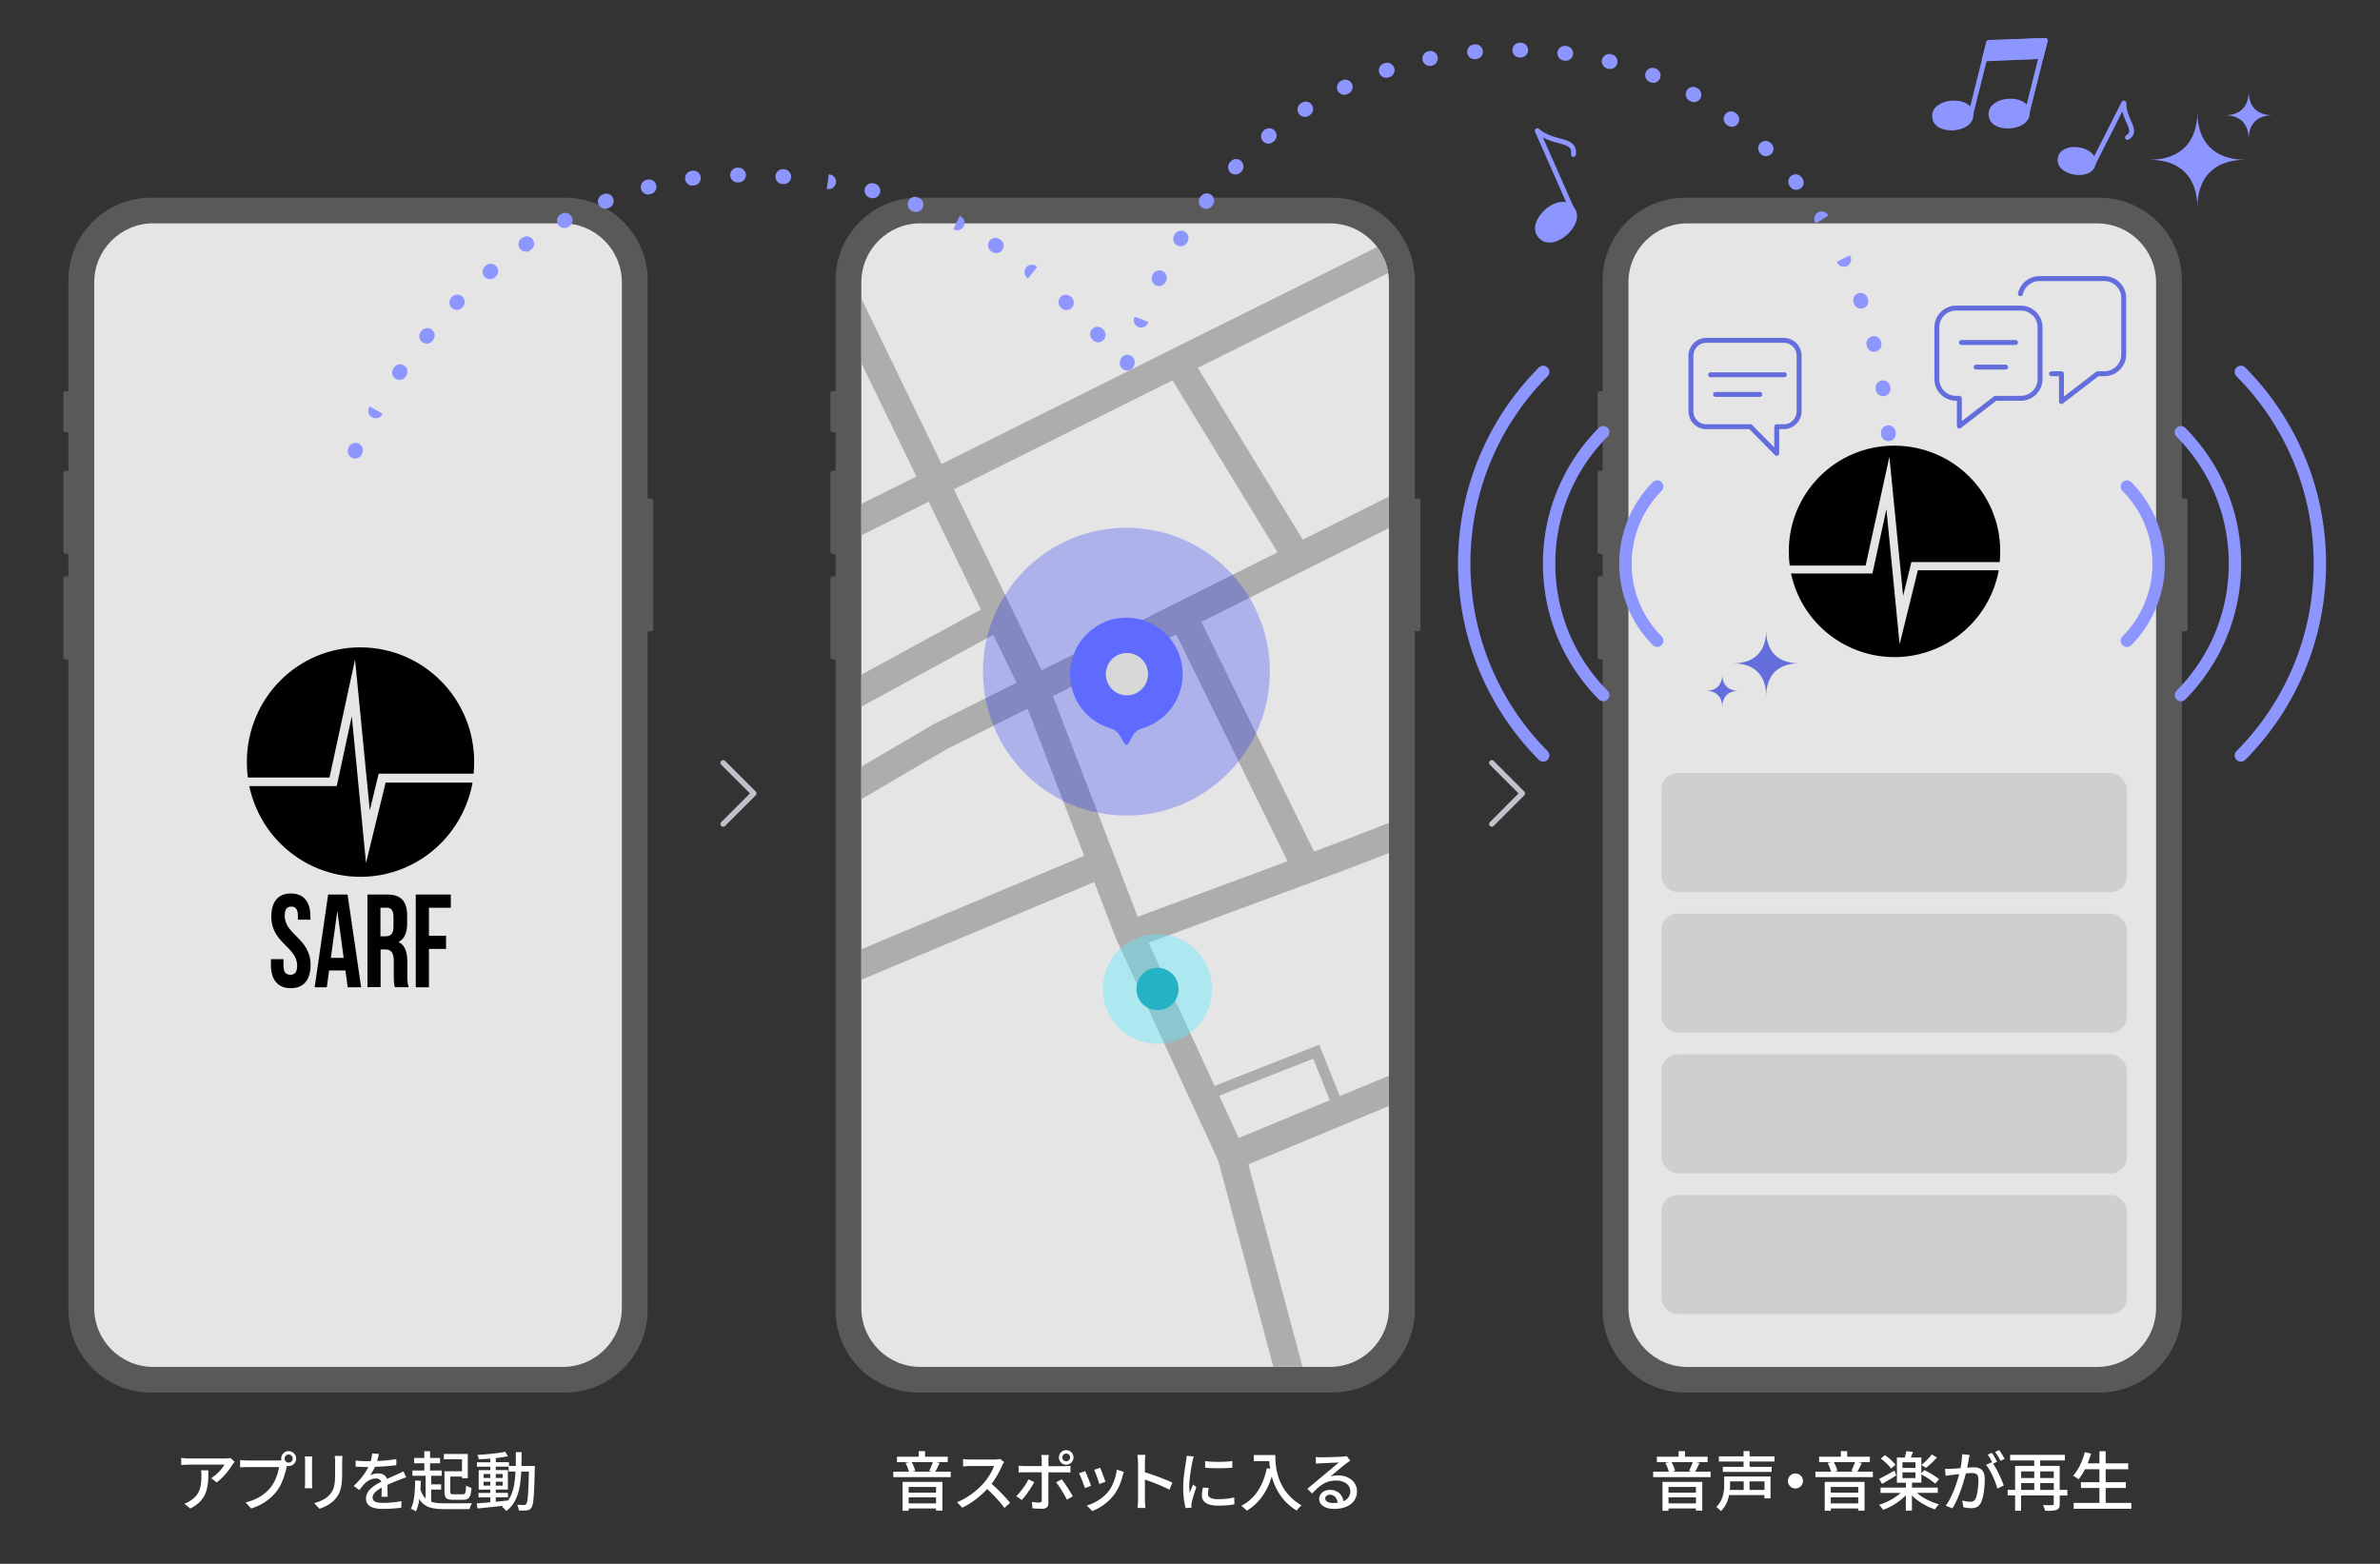
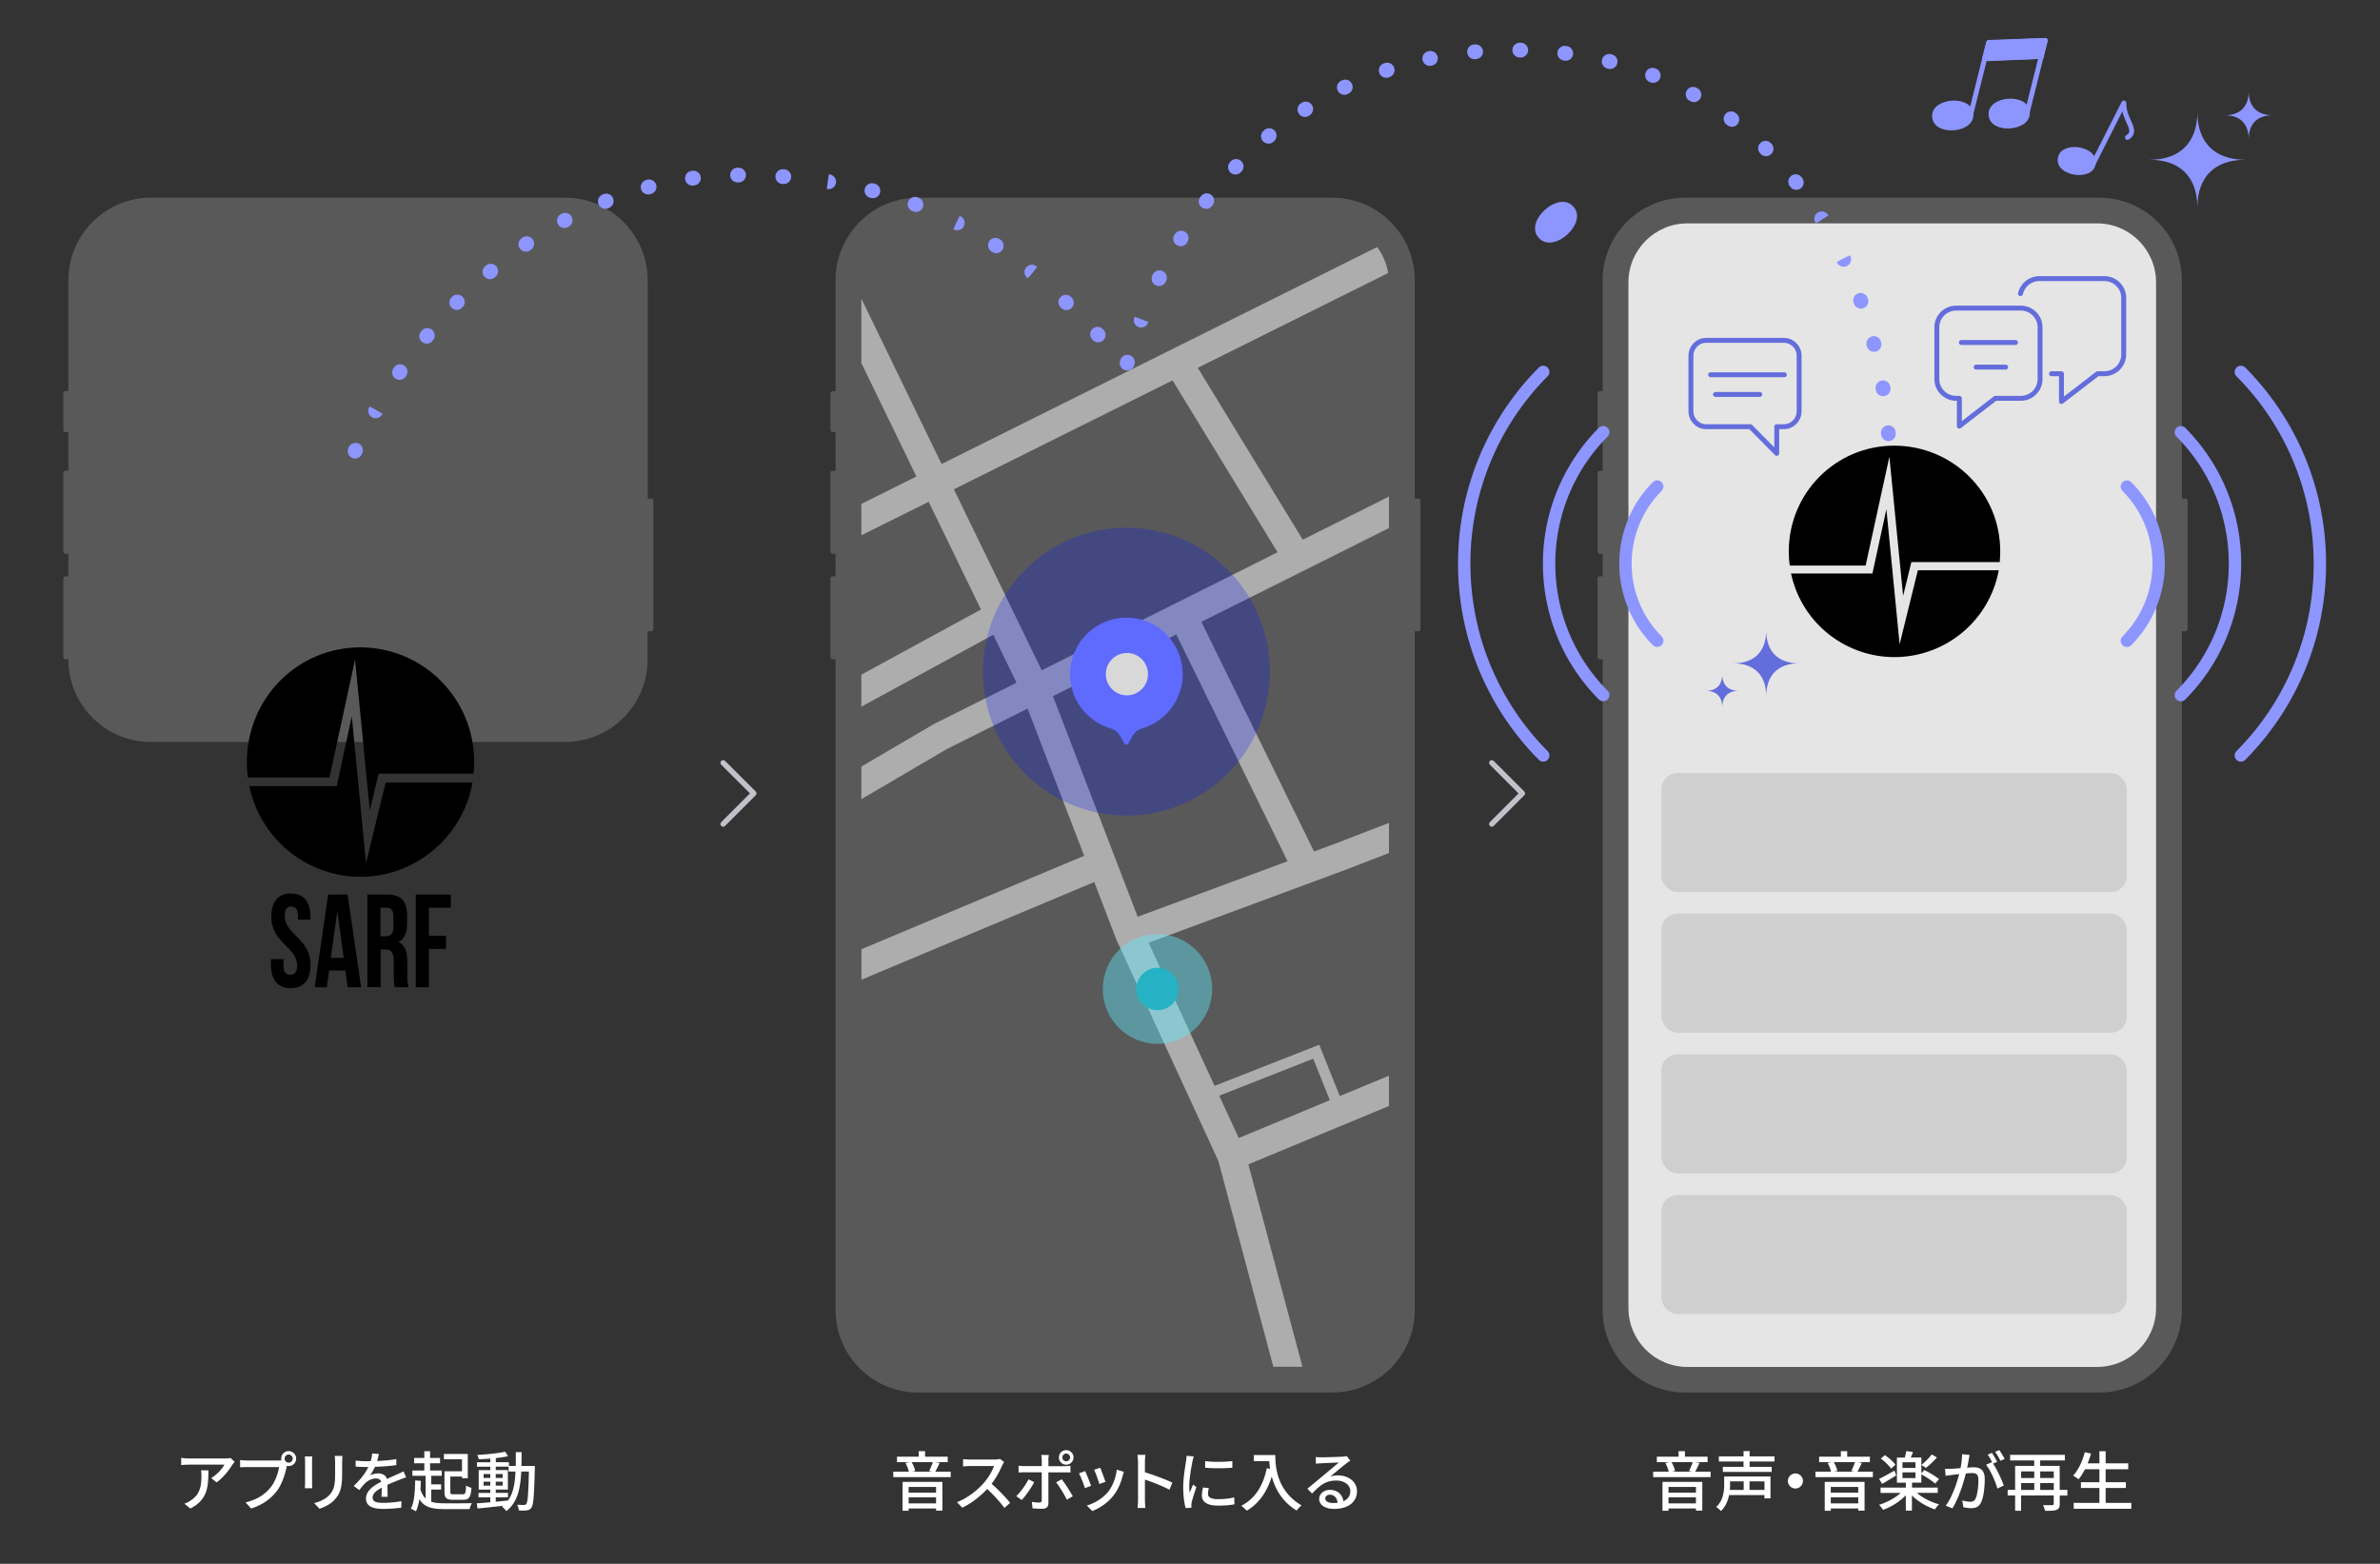
<svg xmlns="http://www.w3.org/2000/svg" width="484" height="318.05">
  <rect width="100%" height="100%" fill="#333333" stroke="none" />
  <g transform="translate(12.87 8.23)" fill="none" fill-rule="evenodd">
-     <path d="M431.52 93.15h-.68V48.78c0-9.28-7.52-16.8-16.79-16.8h-84.21c-9.28 0-16.79 7.52-16.79 16.8v22.54h-.56a.48.48 0 00-.48.48v7.38c0 .27.21.48.48.48h.56v7.85h-.56a.48.48 0 00-.48.48v15.94c0 .27.21.48.48.48h.56v4.56h-.56a.48.48 0 00-.48.48v15.94c0 .27.21.48.48.48h.56v132.31c0 9.28 7.52 16.8 16.79 16.8h84.21c9.28 0 16.79-7.52 16.79-16.8V120.16h.68c.26 0 .48-.21.48-.48V93.63c0-.27-.21-.48-.48-.48zm-312 0h-.68V48.78c0-9.28-7.52-16.8-16.79-16.8H17.83c-9.28 0-16.79 7.52-16.79 16.8v22.54H.48a.48.48 0 00-.48.48v7.38c0 .27.21.48.48.48h.56v7.85H.48a.48.48 0 00-.48.48v15.94c0 .27.21.48.48.48h.56v4.56H.48a.48.48 0 00-.48.48v15.94c0 .27.21.48.48.48h.56v132.31c0 9.28 7.52 16.8 16.79 16.8h84.21c9.28 0 16.79-7.52 16.79-16.8V120.16h.68c.26 0 .48-.21.48-.48V93.63c0-.27-.21-.48-.48-.48h.01zm156 0h-.68V48.78c0-9.28-7.52-16.8-16.79-16.8h-84.21c-9.28 0-16.79 7.52-16.79 16.8v22.54h-.56a.48.48 0 00-.48.48v7.38c0 .27.21.48.48.48h.56v7.85h-.56a.48.48 0 00-.48.48v15.94c0 .27.21.48.48.48h.56v4.56h-.56a.48.48 0 00-.48.48v15.94c0 .27.21.48.48.48h.56v132.31c0 9.28 7.52 16.8 16.79 16.8h84.21c9.28 0 16.79-7.52 16.79-16.8V120.16h.68c.26 0 .48-.21.48-.48V93.63c0-.27-.21-.48-.48-.48z" fill="#595959" />
-     <path d="M18.29 37.2h83.3c6.62 0 12 5.38 12 12v208.57c0 6.62-5.38 12-12 12h-83.3c-6.62 0-12-5.38-12-12V49.19c0-6.62 5.38-12 12-12v.01zm156 0h83.3c6.62 0 12 5.38 12 12v208.57c0 6.62-5.38 12-12 12h-83.3c-6.62 0-12-5.38-12-12V49.19c0-6.62 5.38-12 12-12v.01z" fill="#E5E5E5" fill-rule="nonzero" />
+     <path d="M431.52 93.15h-.68V48.78c0-9.28-7.52-16.8-16.79-16.8h-84.21c-9.28 0-16.79 7.52-16.79 16.8v22.54h-.56a.48.48 0 00-.48.48v7.38c0 .27.21.48.48.48h.56v7.85h-.56a.48.48 0 00-.48.48v15.94c0 .27.21.48.48.48h.56v4.56h-.56a.48.48 0 00-.48.48v15.94c0 .27.21.48.48.48h.56v132.31c0 9.28 7.52 16.8 16.79 16.8h84.21c9.28 0 16.79-7.52 16.79-16.8V120.16h.68c.26 0 .48-.21.48-.48V93.63c0-.27-.21-.48-.48-.48zm-312 0h-.68V48.78c0-9.28-7.52-16.8-16.79-16.8H17.83c-9.28 0-16.79 7.52-16.79 16.8v22.54H.48a.48.48 0 00-.48.48v7.38c0 .27.21.48.48.48h.56v7.85H.48a.48.48 0 00-.48.48v15.94c0 .27.21.48.48.48h.56v4.56H.48a.48.48 0 00-.48.48v15.94c0 .27.21.48.48.48h.56c0 9.28 7.52 16.8 16.79 16.8h84.21c9.28 0 16.79-7.52 16.79-16.8V120.16h.68c.26 0 .48-.21.48-.48V93.63c0-.27-.21-.48-.48-.48h.01zm156 0h-.68V48.78c0-9.28-7.52-16.8-16.79-16.8h-84.21c-9.28 0-16.79 7.52-16.79 16.8v22.54h-.56a.48.48 0 00-.48.48v7.38c0 .27.21.48.48.48h.56v7.85h-.56a.48.48 0 00-.48.48v15.94c0 .27.21.48.48.48h.56v4.56h-.56a.48.48 0 00-.48.48v15.94c0 .27.21.48.48.48h.56v132.31c0 9.28 7.52 16.8 16.79 16.8h84.21c9.28 0 16.79-7.52 16.79-16.8V120.16h.68c.26 0 .48-.21.48-.48V93.63c0-.27-.21-.48-.48-.48z" fill="#595959" />
    <path d="M269.59 216.73v-6.19l-10 4.15-4.18-10.44-21.28 8.36-13.42-29.11 40.18-14.88 8.7-3.36v-6.13l-10.72 4.14-4.52 1.67-22.91-46.7 38.15-19.08v-6.4l-17.53 8.77-21.35-34.95 38.71-19.28a11.99 11.99 0 00-2.23-5.28l-88.58 44.12-16.31-33.63v13.1l11.19 23.07-11.19 5.57v6.39l13.69-6.82 10.63 21.91-24.32 13.25v6.51l26.82-14.62 4.73 9.75-16.79 8.4-14.76 8.65v6.63l17.41-10.2 16.4-8.21 11.5 29.93-45.3 19v6.2l47.35-19.86 4.5 11.71 20.73 44.99 11.19 41.88H252l-11-41.17 28.6-11.87-.01.03zM181.11 91.28l44.47-22.15 21.36 34.96-47.97 24-17.86-36.81zm20.14 42.07l25.09-12.55 22.63 46.13-30.48 11.29-17.23-44.87h-.01zm33.81 81.26l19.13-7.52 3.38 8.44-18.53 7.69-3.97-8.62-.01.01z" fill="#ADADAD" fill-rule="nonzero" />
    <path d="M245.37 128.37c0 16.16-13.06 29.27-29.17 29.27s-29.17-13.1-29.17-29.27S200.09 99.1 216.2 99.1s29.17 13.1 29.17 29.27z" fill="#0012FF" opacity=".24" />
    <path d="M227.64 128.88c0-6.63-5.61-11.96-12.33-11.45-5.69.43-10.24 5.1-10.55 10.82a11.482 11.482 0 008.18 11.64c.82.24 1.52.77 1.94 1.51l.93 1.61c.17.29.59.29.76 0l.91-1.58c.42-.73 1.09-1.29 1.9-1.52a11.49 11.49 0 008.26-11.03z" fill="#5F6AFE" />
    <path d="M220.59 128.88c0 2.38-1.92 4.31-4.29 4.31s-4.29-1.93-4.29-4.31 1.92-4.31 4.29-4.31 4.29 1.93 4.29 4.31z" fill="#D8D8D8" />
    <path d="M330.29 37.2h83.3c6.62 0 12 5.38 12 12v208.58c0 6.62-5.38 12-12 12h-83.3c-6.62 0-12-5.38-12-12V49.2c0-6.62 5.38-12 12-12z" fill="#E5E5E5" fill-rule="nonzero" />
    <path d="M46.29 173.49c2.63 0 3.97 1.71 3.97 4.74v.58h-2.55v-.79c0-1.34-.5-1.87-1.34-1.87-.84 0-1.34.5-1.34 1.87 0 3.87 5.26 4.61 5.26 9.98 0 3.03-1.37 4.74-4.03 4.74s-4.03-1.71-4.03-4.74v-1.16h2.55v1.34c0 1.34.53 1.84 1.39 1.84.86 0 1.39-.47 1.39-1.84 0-3.87-5.26-4.61-5.26-9.98 0-3 1.37-4.72 3.97-4.72l.02.01zm14.26 19.07h-2.71l-.47-3.42h-3.31l-.47 3.42h-2.47l2.74-18.86h3.95l2.76 18.86h-.02zm-6.13-5.98h2.6l-1.29-9.54-1.32 9.54h.01zm13.03 5.98c-.16-.47-.24-.79-.24-2.32v-2.98c0-1.74-.53-2.4-1.76-2.4h-.92v7.67h-2.68V173.7h4.08c2.79 0 4 1.42 4 4.35v1.48c0 1.95-.55 3.21-1.76 3.82 1.34.63 1.79 2.05 1.79 4v2.9c0 .92.03 1.58.29 2.29h-2.79v.03l-.01-.01zm-2.95-16.17v5.8h1.05c1 0 1.6-.47 1.6-2v-1.87c0-1.34-.42-1.95-1.37-1.95h-1.29v.03l.01-.01zm9.86 5.69h3.48v2.68h-3.48v7.8h-2.68V173.7h7.13v2.69h-4.45zm-12.8-14.81l-2.89-29.82-3.06 14.19H37.82c2.67 12.6 14.96 20.63 27.45 17.94 9.17-1.98 16.27-9.35 17.96-18.65H65.55l-3.98 16.34h-.01z" fill="#000" fill-rule="nonzero" />
    <path d="M59.33 125.9l3 30.7 1.8-7.48h19.32c.05-.77.11-1.54.11-2.31.05-12.87-10.26-23.33-23.09-23.38-12.83-.05-23.14 10.4-23.14 23.33 0 1.05.05 2.09.22 3.14h16.59l5.19-23.99v-.01z" fill="#000" fill-rule="nonzero" />
    <path d="M233.64 192.91c0 6.17-4.98 11.16-11.12 11.16-6.14 0-11.13-5-11.13-11.16s4.98-11.16 11.13-11.16 11.12 5 11.12 11.16z" fill-opacity=".42" fill="#5FECFE" />
    <path d="M226.81 192.91c0 2.38-1.92 4.31-4.29 4.31s-4.29-1.93-4.29-4.31 1.92-4.31 4.29-4.31 4.29 1.93 4.29 4.31z" fill="#24B2C4" />
    <path stroke="#C1C1C9" stroke-width="1.1" stroke-linecap="round" stroke-linejoin="round" d="M134.19 146.91l6.23 6.22-6.23 6.23m156.31-12.45l6.22 6.22-6.22 6.23" />
    <path d="M34.41 289.62c-.57.96-1.82 2.64-3.23 3.64l-1.1-.88c1.16-.67 2.31-1.98 2.69-2.73h-7.23c-.53 0-.99.04-1.56.08v-1.46c.49.07 1.03.12 1.56.12h7.38c.29 0 .88-.04 1.1-.09l.83.78c-.12.15-.33.4-.44.55v-.01zm-8.57 8.96l-1.21-.99c.38-.13.84-.34 1.27-.65 1.89-1.21 2.19-2.88 2.19-5.07 0-.36-.01-.67-.08-1.06h1.5c0 3.45-.2 5.98-3.67 7.76v.01zm19.99-11.68c.84 0 1.53.69 1.53 1.52a1.534 1.534 0 01-1.89 1.48c-.01.08-.04.17-.05.25-.3 1.35-.91 3.43-1.98 4.84-1.2 1.56-2.85 2.82-5.24 3.58l-1.13-1.24c2.57-.63 4.07-1.77 5.16-3.14.9-1.16 1.47-2.85 1.65-4.05h-6.49c-.55 0-1.08.03-1.43.05v-1.48c.37.04.99.09 1.43.09h6.4c.16 0 .36 0 .57-.03-.03-.12-.04-.24-.04-.36 0-.83.67-1.52 1.52-1.52l-.01.01zm0 2.34c.45 0 .83-.37.83-.82 0-.45-.38-.83-.83-.83-.45 0-.82.38-.82.83 0 .45.37.82.82.82zm4.76-.28v4.42c0 .34.03.81.05 1.07h-1.52c.01-.22.05-.69.05-1.07v-4.42c0-.24-.01-.7-.05-.98h1.52c-.03.28-.05.61-.05.98zm6.12.13v2.35c0 3.02-.48 4.14-1.45 5.25-.86 1-2.19 1.61-3.15 1.93l-1.1-1.15c1.25-.32 2.35-.82 3.17-1.72.92-1.06 1.1-2.09 1.1-4.4v-2.27c0-.47-.04-.87-.08-1.21h1.57c-.03.34-.05.74-.05 1.21l-.01.01zm7.14-.19c1.29-.05 2.68-.17 3.88-.38v1.23c-1.29.18-2.92.3-4.34.34-.29.62-.65 1.24-1.02 1.74.44-.25 1.17-.4 1.69-.4.83 0 1.52.38 1.77 1.12.82-.38 1.49-.66 2.11-.95.45-.2.83-.37 1.25-.58l.54 1.21c-.38.12-.95.33-1.35.49-.67.26-1.53.61-2.46 1.03.01.75.03 1.81.04 2.44h-1.25c.03-.46.04-1.21.05-1.86-1.14.62-1.85 1.23-1.85 2.01 0 .9.86 1.08 2.19 1.08 1.07 0 2.51-.13 3.67-.34l-.04 1.33c-.95.12-2.48.24-3.67.24-1.97 0-3.5-.46-3.5-2.1 0-1.64 1.58-2.65 3.11-3.43-.17-.46-.59-.66-1.08-.66-.8 0-1.64.42-2.19.95-.38.37-.77.86-1.2 1.41l-1.14-.84c1.54-1.45 2.44-2.73 2.98-3.85h-.38c-.55 0-1.46-.03-2.2-.08v-1.24c.7.11 1.64.14 2.27.14.25 0 .51 0 .78-.01.17-.54.28-1.1.3-1.57l1.37.11c-.08.37-.18.86-.36 1.42h.03zm10.97 8.29c.73.25 1.64.32 2.76.32.81.01 4.57.01 5.53-.03-.19.28-.4.83-.48 1.21h-5.04c-2.63 0-4.18-.38-5.17-2.02-.16.95-.38 1.79-.71 2.48-.22-.16-.75-.42-1.03-.55.71-1.32.84-3.44.88-5.74l1.15.09c-.01.61-.04 1.19-.08 1.75.26.82.61 1.41 1.06 1.83v-4.61H71v-1.08h2.42v-1.47h-2.07v-1.08h2.07v-1.37h1.17v1.37h2.03v1.08h-2.03v1.47h2.38v1.08h-2.14v1.73h2.01v1.07h-2.01v2.46l-.01.01zm6.26-8.63H77.4v-1.08h4.86v4.92h-1.17v-.33h-2.38v3.09c0 .45.09.51.67.51h1.86c.53 0 .62-.25.67-1.78.26.2.77.4 1.1.48-.15 1.9-.49 2.42-1.66 2.42h-2.11c-1.32 0-1.72-.34-1.72-1.62V291h3.56v-2.44zm14.82 1.36s-.01.42-.01.57c-.15 5.45-.26 7.33-.69 7.89-.25.4-.53.5-.94.57-.4.05-1 .05-1.62.01-.03-.33-.16-.83-.34-1.16.61.05 1.15.05 1.39.05.22 0 .34-.04.47-.21.29-.37.42-2.05.53-6.59h-1.56c-.17 3.51-.77 6.31-3.04 8.05-.19-.28-.59-.71-.88-.91.08-.05.16-.12.24-.18-1.9.22-3.8.42-5.21.55l-.16-1.04c.77-.05 1.72-.13 2.76-.22v-1h-2.4v-.9h2.4v-.67h-2.36v-3.97h2.36v-.69h-2.72v-.91h2.72v-.74c-.8.07-1.61.11-2.35.13-.04-.25-.17-.65-.29-.88 1.95-.11 4.29-.34 5.66-.65l.58.92c-.7.14-1.57.28-2.48.37v.84h2.67v.77h1.39c.01-.9.01-1.83.01-2.82h1.17c0 .98-.01 1.93-.03 2.82h2.73zm-10.43 2.44h1.36v-.8h-1.36v.8zm1.36 1.56v-.8h-1.36v.8h1.36zm1.12 3.27c.82-.08 1.66-.16 2.49-.25 1.08-1.49 1.41-3.48 1.52-5.89h-1.4v-.99h-2.61v.69h2.46v3.97h-2.46v.67h2.48v.9h-2.48v.9zm1.41-4.83v-.8h-1.41v.8h1.41zm-1.41.75v.8h1.41v-.8h-1.41zm92.52-2.03v1.1h-11.68v-1.1h3.17a6.71 6.71 0 00-.7-1.78l.81-.16h-2.53v-1.11h4.42v-1.12h1.29v1.12h4.61v1.11h-2.38l.74.16c-.3.65-.62 1.31-.9 1.78h3.15zm-9.79 2.07h8.1V299h-1.29v-.44h-5.58v.46h-1.23v-5.87zm1.23 1.04v1.16h5.58v-1.16h-5.58zm5.58 3.34v-1.23h-5.58v1.23h5.58zm-4.98-8.39c.36.55.63 1.31.74 1.79l-.63.14h4.04l-.58-.14c.25-.48.57-1.23.75-1.79h-4.32zm18.43.65c-.46 1.08-1.24 2.57-2.16 3.76 1.36 1.16 2.96 2.86 3.77 3.87l-1.16 1.03c-.87-1.19-2.19-2.64-3.5-3.85-1.41 1.5-3.19 2.92-5.08 3.8l-1.07-1.12c2.14-.82 4.12-2.4 5.42-3.87.9-1 1.78-2.46 2.1-3.48h-4.84c-.51 0-1.23.07-1.44.08v-1.49c.26.04 1.03.09 1.44.09h4.9c.49 0 .92-.05 1.15-.13l.86.63c-.09.13-.29.46-.38.69l-.01-.01zm3.98 7.05l-1.13-.78c.87-.82 1.97-2.34 2.49-3.43l1.17.57c-.58 1.15-1.79 2.85-2.53 3.64zm5.42-8.09v1.21h3.31c.34 0 .83-.03 1.17-.08v1.37c-.38-.03-.83-.03-1.16-.03h-3.33v6.28c0 .71-.37 1.12-1.24 1.12-.62 0-1.4-.03-1.99-.09l-.12-1.31c.57.11 1.16.14 1.5.14.34 0 .49-.13.5-.49v-5.66h-3.52c-.41 0-.83.01-1.19.04v-1.39c.37.04.77.08 1.17.08h3.54v-1.23c0-.32-.05-.82-.11-1.03h1.56c-.04.19-.11.74-.11 1.04l.02.03zm4.96 7.33l-1.21.69c-.54-1.08-1.52-2.71-2.19-3.52l1.13-.62c.7.84 1.74 2.51 2.27 3.46v-.01zm-1.35-9.38c.82 0 1.49.66 1.49 1.48s-.67 1.48-1.49 1.48-1.48-.66-1.48-1.48.66-1.48 1.48-1.48zm0 2.27c.44 0 .79-.36.79-.79 0-.43-.36-.79-.79-.79a.79.79 0 00-.78.79c0 .43.34.79.78.79zm5.06 4.99l-1.25.46c-.22-.7-.91-2.5-1.2-3.01l1.24-.45c.3.61.96 2.27 1.21 3zm6.43-2.06c-.36 1.41-.92 2.81-1.85 3.99-1.21 1.56-2.85 2.63-4.34 3.19l-1.1-1.12c1.49-.42 3.23-1.43 4.33-2.79.91-1.13 1.57-2.85 1.76-4.51l1.45.46c-.12.33-.2.57-.25.78zm-3.51 1.24l-1.24.45c-.16-.62-.75-2.27-1.06-2.9l1.24-.41c.24.55.88 2.28 1.06 2.86zm6.62-4c0-.42-.04-1.03-.12-1.48h1.62c-.04.44-.09 1.02-.09 1.48v2.06c1.75.53 4.26 1.46 5.58 2.11l-.59 1.44c-1.39-.75-3.54-1.58-4.99-2.06v4.08c0 .41.04 1.21.11 1.69h-1.62c.07-.46.11-1.17.11-1.69v-7.63h-.01zm11.08-.16c-.22 1.08-.65 3.56-.65 4.98 0 .46.03.92.08 1.41.22-.54.49-1.19.7-1.68l.66.53c-.34 1-.8 2.42-.94 3.08-.04.18-.08.46-.07.61 0 .13.01.33.03.49l-1.2.08c-.26-.92-.49-2.48-.49-4.26 0-1.97.42-4.21.57-5.27.05-.33.11-.74.12-1.1l1.46.13c-.09.24-.22.77-.28 1h.01zm3.15 6.61c0 .59.46 1.08 2.06 1.08 1.19 0 2.18-.11 3.29-.36l.03 1.41c-.83.16-1.93.26-3.34.26-2.24 0-3.27-.78-3.27-2.06 0-.47.07-.98.22-1.62l1.19.11c-.12.46-.17.82-.17 1.17l-.01.01zm4.96-6.67v1.35c-1.5.15-4 .16-5.53 0v-1.35c1.5.24 4.16.19 5.53 0zm8.74-1.24c0 2.39.3 7.29 5.33 10.26-.28.21-.78.74-.99 1.04-3-1.81-4.41-4.5-5.06-6.93-.98 3.18-2.63 5.49-5.07 6.96-.24-.25-.81-.77-1.14-.99 2.84-1.46 4.44-4.07 5.2-7.64l.67.12c-.09-.55-.15-1.1-.17-1.57h-3.14v-1.24h4.36l.01-.01zm9.27.48c.69 0 3.7-.08 4.41-.14.46-.04.7-.07.84-.12l.73.95c-.28.17-.55.36-.83.57-.67.5-2.3 1.88-3.23 2.64.53-.16 1.06-.22 1.58-.22 2.2 0 3.84 1.36 3.84 3.21 0 2.1-1.68 3.6-4.65 3.6-1.82 0-3.04-.81-3.04-2.01 0-.98.87-1.86 2.18-1.86 1.64 0 2.57 1.06 2.75 2.31.91-.4 1.4-1.11 1.4-2.07 0-1.24-1.21-2.14-2.86-2.14-2.11 0-3.35.99-4.91 2.65l-.96-.98c1.03-.84 2.68-2.23 3.46-2.88.74-.61 2.27-1.88 2.93-2.46-.7.03-2.98.13-3.67.17-.33.01-.67.04-.98.08l-.04-1.36c.33.04.74.05 1.06.05l-.01.01zm2.46 9.29c.33 0 .65-.01.94-.05-.11-.96-.69-1.64-1.56-1.64-.55 0-.96.36-.96.75 0 .58.65.94 1.58.94zm76.79-6.37v1.1h-11.68v-1.1h3.17a6.71 6.71 0 00-.7-1.78l.81-.16h-2.53v-1.11h4.42v-1.12h1.29v1.12h4.61v1.11h-2.38l.74.16c-.3.65-.62 1.31-.9 1.78H335zm-9.79 2.07h8.1V299h-1.29v-.44h-5.58v.46h-1.23v-5.87zm1.23 1.04v1.16h5.58v-1.16h-5.58zm5.58 3.34v-1.23h-5.58v1.23h5.58zm-4.98-8.39c.36.55.63 1.31.74 1.79l-.63.14h4.04l-.58-.14c.25-.48.57-1.23.75-1.79h-4.32zm20.14 7.37h-1.23v-.67h-7.19c-.24 1.16-.71 2.35-1.66 3.25-.2-.24-.69-.67-.96-.83 1.44-1.35 1.62-3.19 1.62-4.54v-1.66h9.42v4.46-.01zm-4.25-7.5v1.08h4.49v1.04h-9.93v-1.04h4.21v-1.08h-5.02v-1.04h5.02v-1.07h1.23v1.07H348v1.04h-5.07zm-3.97 4.04v.67c0 .33-.01.7-.05 1.07h2.82v-1.74h-2.77zm7 0h-3.04v1.74h3.04v-1.74zm7.82-.08c0 .84-.69 1.53-1.53 1.53-.84 0-1.53-.69-1.53-1.53 0-.84.69-1.53 1.53-1.53.84 0 1.53.69 1.53 1.53zm14.22-1.89v1.1h-11.68v-1.1h3.17a6.71 6.71 0 00-.7-1.78l.81-.16h-2.53v-1.11h4.42v-1.12h1.29v1.12h4.61v1.11h-2.38l.74.16c-.3.65-.62 1.31-.9 1.78H368zm-9.79 2.07h8.1V299h-1.29v-.44h-5.58v.46h-1.23v-5.87zm1.23 1.04v1.16h5.58v-1.16h-5.58zm5.58 3.34v-1.23h-5.58v1.23h5.58zm-4.98-8.39c.36.55.63 1.31.74 1.79l-.63.14h4.04l-.58-.14c.25-.48.57-1.23.75-1.79h-4.32zm16.95 6.27c1.12 1.02 2.85 1.86 4.47 2.31-.28.25-.65.71-.83 1.03-1.68-.55-3.46-1.6-4.69-2.84V299h-1.24v-3.13c-1.21 1.29-2.97 2.38-4.63 2.97-.19-.3-.55-.77-.82-1.02 1.57-.48 3.26-1.37 4.4-2.42h-4.09v-1.08h5.15v-1h-1.82v-5.11h1.6c.12-.44.25-.94.32-1.32l1.35.18c-.15.4-.3.79-.44 1.13h2.14v3.21l.59-.67c.99.49 2.34 1.28 3 1.85l-.77.92c-.59-.54-1.82-1.35-2.82-1.89v1.69h-1.9v1h5.23v1.08h-4.18l-.02.02zm-4.25-3.56c-.95.59-2.01 1.21-2.86 1.72l-.61-1.02c.79-.38 1.97-1.04 3.14-1.69l.33.99zm-1.04-1.4c-.4-.61-1.29-1.45-2.09-2.03l.84-.71c.79.54 1.72 1.35 2.14 1.97l-.9.78.01-.01zm2.32-.13h2.64v-1.15h-2.64v1.15zm0 2.06h2.64v-1.16h-2.64v1.16zm7.01-4.18c-.69.77-1.54 1.57-2.24 2.1l-.91-.59c.67-.55 1.58-1.45 2.1-2.14l1.06.63h-.01zm6.47.41l-.32 1.66c.54-.05 1.03-.08 1.33-.08 1.27 0 2.24.51 2.24 2.36 0 1.56-.2 3.68-.75 4.79-.44.91-1.12 1.16-2.03 1.16-.51 0-1.13-.09-1.57-.2l-.22-1.37c.54.16 1.25.26 1.62.26.46 0 .83-.12 1.08-.62.4-.83.58-2.51.58-3.88 0-1.14-.52-1.33-1.35-1.33-.28 0-.71.03-1.2.08-.49 1.94-1.43 4.99-2.73 7.1l-1.36-.54c1.32-1.78 2.27-4.63 2.73-6.43-.59.07-1.14.13-1.44.17-.33.04-.95.12-1.31.18l-.13-1.43c.44.03.83.01 1.28 0 .42-.01 1.14-.07 1.87-.13.2-.98.32-1.98.32-2.84l1.54.16c-.07.28-.13.62-.2.91l.02.02zm5.78.46l-.84.36c.81 1.19 1.79 3.33 2.18 4.46l-1.31.62c-.37-1.41-1.37-3.72-2.3-4.83l1.23-.54s.04.05.05.08c-.25-.51-.62-1.17-.94-1.61l.86-.36c.33.47.8 1.31 1.07 1.82zm1.53-.58l-.86.38c-.29-.57-.71-1.32-1.1-1.82l.86-.36c.34.49.84 1.32 1.1 1.79v.01zm12.75 7.44H406v1.69c0 .67-.16 1.03-.63 1.21-.48.2-1.21.21-2.34.21-.07-.33-.26-.86-.45-1.16.8.03 1.66.01 1.87.01.25-.01.33-.08.33-.29v-1.68h-6.64v3.11h-1.21v-3.11h-1.52v-1.14h1.52v-4.88h3.88v-1.11h-4.9v-1.13h11.13v1.13h-5.02v1.11h3.97v4.88h1.56v1.14l.01.01zm-9.41-4.91v1.35h2.67v-1.35h-2.67zm0 3.77h2.67v-1.39h-2.67v1.39zm3.88-3.77v1.35h2.76v-1.35h-2.76zm2.76 3.77v-1.39h-2.76v1.39h2.76zm15.77 2.64v1.19h-11.72v-1.19h5.23v-3.04h-3.76v-1.17h3.76v-2.64h-2.93c-.41.79-.84 1.49-1.31 2.05-.25-.21-.79-.57-1.12-.74 1.07-1.12 1.9-2.93 2.39-4.78l1.27.29c-.2.67-.44 1.35-.69 1.98h2.39v-2.46h1.27v2.46h4.59v1.2h-4.59v2.64h4.11v1.17h-4.11v3.04h5.23-.01z" fill="#FFF" fill-rule="nonzero" />
    <path d="M59.35 85.03a1.512 1.512 0 01-1.37-2.13l.08-.18c.35-.75 1.23-1.08 1.99-.74.75.35 1.08 1.24.74 1.99l-.08.18c-.25.55-.8.87-1.36.87v.01zm311.81-3.55c-.77 0-1.43-.59-1.49-1.38l-.02-.21c-.06-.83.56-1.55 1.39-1.61.83-.06 1.54.56 1.61 1.39v.19c.08.83-.53 1.55-1.36 1.62h-.13zM63.53 76.83c-.25 0-.51-.06-.75-.2-.72-.41-.97-1.33-.55-2.05l.08-.13 1.32.71 1.29.77-.09.15c-.28.48-.78.75-1.3.75zm306.55-4.49a1.5 1.5 0 01-1.48-1.26l-.03-.21c-.13-.82.43-1.59 1.25-1.71.82-.13 1.59.43 1.71 1.25l.03.19c.13.82-.42 1.59-1.24 1.72-.08.01-.16.02-.24.02zM68.39 69.02c-.29 0-.59-.09-.85-.26-.68-.47-.86-1.4-.39-2.08l.11-.16a1.496 1.496 0 112.47 1.69l-.11.16c-.29.42-.76.65-1.24.65h.01zm147.96-1.89c-.14 0-.27-.02-.41-.06-.8-.23-1.26-1.05-1.04-1.85l.05-.19c.22-.8 1.06-1.26 1.85-1.04a1.5 1.5 0 011.04 1.85l-.05.19c-.19.66-.79 1.09-1.44 1.09v.01zm151.88-3.8c-.67 0-1.28-.46-1.45-1.14l-.05-.19a1.5 1.5 0 012.91-.73l.05.19c.2.8-.29 1.62-1.09 1.82-.12.03-.24.04-.36.04l-.01.01zM73.9 61.65a1.495 1.495 0 01-1.15-2.45l.12-.15c.52-.64 1.47-.74 2.11-.21.64.52.74 1.47.21 2.11l-.13.16c-.3.36-.73.55-1.16.55v-.01zm136.56-.26c-.4 0-.8-.16-1.09-.47l-.14-.15c-.57-.6-.54-1.55.07-2.12.6-.57 1.55-.54 2.12.07l.13.14a1.5 1.5 0 01-1.09 2.53zm8.74-3a1.504 1.504 0 01-1.4-2.04l.06-.15 1.41.5 1.39.55-.06.17c-.23.6-.8.96-1.4.96v.01zM204 54.84c-.37 0-.75-.14-1.04-.42l-.15-.14a1.5 1.5 0 012.08-2.16l.14.13c.6.57.62 1.52.05 2.12-.29.31-.69.46-1.08.46v.01zM80.03 54.8a1.5 1.5 0 01-1.07-2.55l.14-.14a1.5 1.5 0 012.14 2.1l-.14.14c-.29.3-.68.45-1.07.45zm285.54-.27c-.62 0-1.19-.38-1.41-.99l-.07-.2c-.27-.78.14-1.64.92-1.91s1.64.14 1.91.92l.06.18a1.504 1.504 0 01-1.42 2.01l.01-.01zm-142.74-4.59c-.22 0-.44-.05-.65-.15a1.493 1.493 0 01-.7-2l.09-.19c.36-.74 1.26-1.05 2.01-.69.74.36 1.05 1.26.69 2.01l-.08.17c-.26.54-.79.85-1.35.85h-.01zm-136.06-1.4c-.43 0-.85-.18-1.15-.53-.54-.63-.46-1.58.18-2.11l.16-.13c.63-.53 1.58-.45 2.11.18.53.63.45 1.58-.18 2.11l-.15.13c-.28.24-.63.35-.97.35zm109.41-.15l.95-1.16-.99 1.13-.12-.1c-.64-.53-.73-1.47-.2-2.11.53-.64 1.47-.73 2.11-.2l.11.09-.9 1.2-.95 1.16-.01-.01zm165.89-2.37c-.56 0-1.1-.32-1.36-.86l-.05-.1 1.32-.72 1.36-.64.09.18c.35.75.03 1.64-.72 2-.21.1-.42.14-.64.14zm-172.34-2.76c-.28 0-.57-.08-.83-.25l-.16-.11c-.69-.46-.88-1.39-.43-2.08.46-.69 1.39-.88 2.08-.43l.17.11a1.5 1.5 0 01-.83 2.75v.01zm-95.66-.31c-.48 0-.95-.23-1.24-.66-.47-.68-.29-1.62.4-2.08l.16-.11a1.5 1.5 0 012.09.39c.47.68.3 1.62-.39 2.09l-.17.12c-.26.18-.55.26-.84.26l-.01-.01zm133.16-1.1c-.27 0-.54-.07-.79-.22-.7-.44-.92-1.36-.49-2.06l.1-.16c.43-.71 1.35-.93 2.06-.5.71.43.93 1.35.5 2.06l-.11.18c-.28.46-.77.71-1.28.71l.01-.01zm-45.42-3.24c-.23 0-.47-.05-.69-.17l-.11-.06.62-1.37.68-1.33.18.09c.74.38 1.02 1.29.64 2.02-.27.52-.79.81-1.33.81l.01.01zm-79.9-.46a1.504 1.504 0 01-.72-2.82l.18-.1a1.499 1.499 0 011.42 2.64l-.17.09c-.23.12-.47.18-.71.18v.01zm254.51-.93l1.28-.79-1.3.75-.08-.14c-.43-.71-.21-1.63.5-2.06.71-.43 1.63-.21 2.06.5l.08.12-2.53 1.62h-.01zm-183.01-2.34c-.18 0-.35-.03-.53-.1l-.19-.07a1.494 1.494 0 01-.87-1.93c.29-.77 1.16-1.17 1.93-.87l.18.07c.78.29 1.17 1.16.88 1.93-.23.6-.8.97-1.4.97zm59.01-.63c-.32 0-.64-.1-.91-.31-.66-.5-.78-1.44-.28-2.1l.12-.16a1.498 1.498 0 012.38 1.82l-.12.16c-.3.39-.74.59-1.19.59zm-122.19-.02c-.59 0-1.15-.35-1.39-.94-.31-.77.06-1.64.83-1.95l.19-.08a1.5 1.5 0 111.11 2.79l-.18.07c-.18.07-.38.11-.56.11zm54.42-2.14c-.13 0-.25-.02-.38-.05l-.19-.05a1.501 1.501 0 11.75-2.91l.2.05a1.5 1.5 0 01-.38 2.95v.01zm-45.71-.77c-.66 0-1.27-.44-1.45-1.11-.21-.8.26-1.62 1.06-1.84l.2-.05c.8-.21 1.62.26 1.83 1.07.21.8-.26 1.62-1.07 1.83l-.19.05c-.13.04-.26.05-.39.05h.01zm233.49-.94c-.44 0-.88-.2-1.18-.57l-.12-.15c-.52-.65-.41-1.59.24-2.11.65-.52 1.59-.41 2.11.24l.13.16c.51.65.4 1.59-.25 2.11-.28.22-.6.32-.93.32zm-196.78-.15c-.08 0-.16 0-.24-.02l-.15-.02.42-2.97.2.03c.82.13 1.38.9 1.25 1.72a1.5 1.5 0 01-1.48 1.26zm-27.7-.71c-.74 0-1.38-.55-1.48-1.3a1.5 1.5 0 011.28-1.69l.2-.03c.83-.11 1.58.47 1.68 1.29.11.82-.47 1.58-1.29 1.68l-.19.03c-.07 0-.14.01-.2.01v.01zm18.57-.33h-.3c-.83-.07-1.45-.79-1.39-1.61.06-.83.77-1.45 1.6-1.39h.2c.83.08 1.45.79 1.39 1.62-.06.79-.72 1.39-1.49 1.39l-.01-.01zm-9.39-.32c-.83 0-1.5-.67-1.5-1.49 0-.83.67-1.5 1.49-1.51h.2c.82.02 1.5.67 1.51 1.49 0 .83-.67 1.5-1.49 1.51h-.21zm101.25-1.61c-.37 0-.75-.14-1.04-.41a1.5 1.5 0 01-.05-2.12l.14-.15c.57-.6 1.52-.62 2.12-.04.6.57.62 1.52.04 2.12l-.14.14c-.29.31-.69.46-1.08.46h.01zm107.91-3.72c-.38 0-.76-.14-1.05-.43l-.15-.15a1.5 1.5 0 012.1-2.14l.14.13c.59.58.61 1.53.03 2.12-.29.3-.68.45-1.07.45v.02zm-101.2-2.56c-.43 0-.86-.19-1.16-.54-.53-.64-.44-1.58.2-2.11l.15-.13c.64-.53 1.58-.44 2.11.2.53.64.44 1.58-.2 2.11l-.15.13c-.28.23-.62.34-.96.34h.01zm94.23-3.43c-.31 0-.63-.1-.9-.3l-.16-.12a1.499 1.499 0 111.81-2.39l.15.12a1.5 1.5 0 01-.9 2.7v-.01zm-86.82-2.01c-.49 0-.98-.24-1.26-.69-.45-.7-.25-1.62.45-2.07l.17-.11c.7-.45 1.62-.24 2.07.46.45.7.24 1.63-.46 2.07l-.16.11a1.5 1.5 0 01-.81.24v-.01zm79.12-3c-.25 0-.5-.06-.73-.19l-.17-.09c-.73-.4-.99-1.31-.59-2.04s1.31-.99 2.04-.59l.18.1c.72.4.98 1.32.58 2.04-.27.49-.79.77-1.31.77zm-71.1-1.49c-.56 0-1.09-.31-1.35-.85-.36-.75-.05-1.64.7-2l.19-.09c.75-.36 1.64-.04 2 .71.36.75.04 1.64-.71 2l-.17.08c-.21.1-.43.15-.65.15h-.01zm62.8-2.44c-.18 0-.37-.03-.55-.1l-.18-.07a1.499 1.499 0 011.09-2.79l.19.07a1.501 1.501 0 01-.55 2.9v-.01zm-54.29-1.03c-.63 0-1.21-.4-1.42-1.02a1.5 1.5 0 01.95-1.9l.19-.06a1.5 1.5 0 011.9.95 1.5 1.5 0 01-.95 1.9l-.19.06c-.16.05-.32.08-.48.08v-.01zm45.54-1.77c-.12 0-.25-.01-.37-.05l-.19-.05a1.5 1.5 0 01.73-2.91l.2.05c.8.2 1.29 1.02 1.08 1.82-.17.68-.78 1.13-1.45 1.13v.01zm-36.67-.64c-.69 0-1.32-.48-1.47-1.19-.17-.81.35-1.61 1.16-1.78l.2-.04a1.502 1.502 0 01.6 2.94l-.19.04c-.1.02-.21.03-.31.03h.01zm27.65-1.06c-.06 0-.13 0-.19-.01l-.2-.02a1.49 1.49 0 01-1.3-1.67c.1-.82.85-1.41 1.67-1.3l.2.03a1.501 1.501 0 01-.19 2.99l.01-.02zM287 3.81c-.77 0-1.42-.58-1.49-1.36-.08-.82.53-1.56 1.36-1.63l.2-.02c.83-.07 1.55.54 1.63 1.36.07.83-.54 1.55-1.36 1.63l-.19.02H287zm9.39-.35h-.22a1.51 1.51 0 01-1.48-1.52 1.5 1.5 0 011.52-1.48h.2c.83.02 1.49.7 1.48 1.52a1.5 1.5 0 01-1.5 1.48z" fill="#8D95FF" fill-rule="nonzero" />
    <path d="M313.16 133.13c-6.8-6.84-11-16.29-11-26.73 0-10.44 4.2-19.89 11-26.73m-12.2-12.26a55.155 55.155 0 00-16.06 39c0 15.23 6.14 29.02 16.06 39m23.18-23.33a22.163 22.163 0 01-6.45-15.68c0-6.12 2.47-11.66 6.45-15.68m106.5-11.04c6.8 6.84 11 16.29 11 26.73 0 10.44-4.2 19.89-11 26.73m12.2 12.27a55.155 55.155 0 0016.06-39c0-15.23-6.14-29.02-16.06-39m-23.18 23.32c3.99 4.01 6.45 9.56 6.45 15.68 0 6.12-2.47 11.66-6.45 15.68" stroke="#8D95FF" stroke-width="2.52" stroke-linecap="round" stroke-linejoin="round" />
    <path d="M373.44 122.8l-2.69-27.47-2.84 13.08h-16.55c2.49 11.61 13.91 19 25.54 16.52a21.566 21.566 0 0016.7-17.18h-16.45l-3.71 15.05z" fill="#000" fill-rule="nonzero" />
    <path d="M371.36 84.69l2.79 28.28 1.68-6.89h17.97c.05-.71.1-1.42.1-2.13.05-11.86-9.54-21.49-21.47-21.54-11.93-.05-21.53 9.58-21.53 21.49 0 .96.05 1.93.2 2.89h15.43l4.82-22.1h.01z" fill="#000" fill-rule="nonzero" />
    <path d="M337.37 135.62c0-2.14-1.21-3.35-3.35-3.35 2.14 0 3.35-1.21 3.35-3.35 0 2.14 1.21 3.35 3.35 3.35-2.14 0-3.35 1.21-3.35 3.35m8.94-2.24c0-4.28-2.42-6.7-6.7-6.7 4.28 0 6.7-2.42 6.7-6.7 0 4.28 2.42 6.7 6.7 6.7-4.28 0-6.7 2.42-6.7 6.7" fill="#646DDC" />
    <path d="M398.07 54.43h-13.13c-2.17 0-3.93 1.75-3.93 3.9v10.55c0 2.15 1.76 3.9 3.93 3.9h.65v5.65l7.32-5.65h5.16c2.17 0 3.93-1.75 3.93-3.9V58.33c0-2.15-1.76-3.9-3.93-3.9h0zm-12.07 7h11m-8 5h6" stroke="#646DDC" stroke-linecap="round" stroke-linejoin="round" />
    <path d="M404.33 67.78h2.02v5.65l7.35-5.65h1.36c2.18 0 3.95-1.75 3.95-3.9V52.33c0-2.15-1.77-3.9-3.95-3.9h-13.19c-1.89 0-3.46 1.31-3.86 3.06m-48.11 9.5h-15.8c-1.71 0-3.1 1.41-3.1 3.14v11.28c0 1.74 1.39 3.14 3.1 3.14h8.99l5.36 5.43v-5.43h1.45c1.71 0 3.1-1.41 3.1-3.14V64.13c0-1.74-1.39-3.14-3.1-3.14zm-14.9 7h15m-14 4h9" stroke="#646DDC" stroke-linecap="round" stroke-linejoin="round" />
    <path d="M433.99 34.01c0-6.23-3.51-9.75-9.75-9.75 6.23 0 9.75-3.51 9.75-9.75 0 6.23 3.51 9.75 9.75 9.75-6.23 0-9.75 3.51-9.75 9.75m10.44-13.93c0-3.12-1.76-4.87-4.87-4.87 3.12 0 4.87-1.76 4.87-4.87 0 3.12 1.76 4.87 4.87 4.87-3.12 0-4.87 1.76-4.87 4.87" fill="#8D95FF" />
    <rect fill="#CFCFCF" fill-rule="nonzero" x="325" y="148.99" width="94.66" height="24.21" rx="3.3" />
    <rect fill="#CFCFCF" fill-rule="nonzero" x="325" y="177.59" width="94.66" height="24.21" rx="3.3" />
    <rect fill="#CFCFCF" fill-rule="nonzero" x="325" y="206.2" width="94.66" height="24.21" rx="3.3" />
    <rect fill="#CFCFCF" fill-rule="nonzero" x="325" y="234.81" width="94.66" height="24.21" rx="3.3" />
    <g stroke="#8D95FF" stroke-linecap="round" stroke-linejoin="round">
      <path d="M387.92 14.98c.34 3.35-7.19 3.92-7.36.56-.34-3.35 7.19-3.92 7.36-.56zm11.48-.39c.34 3.35-7.19 3.92-7.36.56-.34-3.35 7.19-3.92 7.36-.56z" fill="#8D95FF" />
      <path d="M387.88 15.13L391.56.4l11.49-.4-3.69 14.74" />
      <path fill="#8D95FF" fill-rule="nonzero" d="M390.76 3.63l11.48-.39" />
      <path fill="#8D95FF" d="M402.24 3.24l-11.51.49.81-3.23 11.51-.5z" />
    </g>
    <g stroke="#8D95FF" stroke-linecap="round" stroke-linejoin="round">
      <path d="M412.81 25.02c-.38 3.06-7.23 2.04-6.7-1 .38-3.06 7.23-2.04 6.7 1z" fill="#8D95FF" />
      <path d="M419.78 19.72c2.31-1.41-.81-3.48-.74-7l-6.22 12.29" />
    </g>
    <g stroke="#8D95FF" stroke-linecap="round" stroke-linejoin="round">
      <path d="M306.71 34.12c2.66 2.8-3.76 8.61-6.28 5.69-2.66-2.8 3.76-8.61 6.28-5.69z" fill="#8D95FF" />
-       <path d="M307.11 23.18c.46-3.35-4.01-1.98-7.36-4.83l6.96 15.77" />
    </g>
  </g>
</svg>